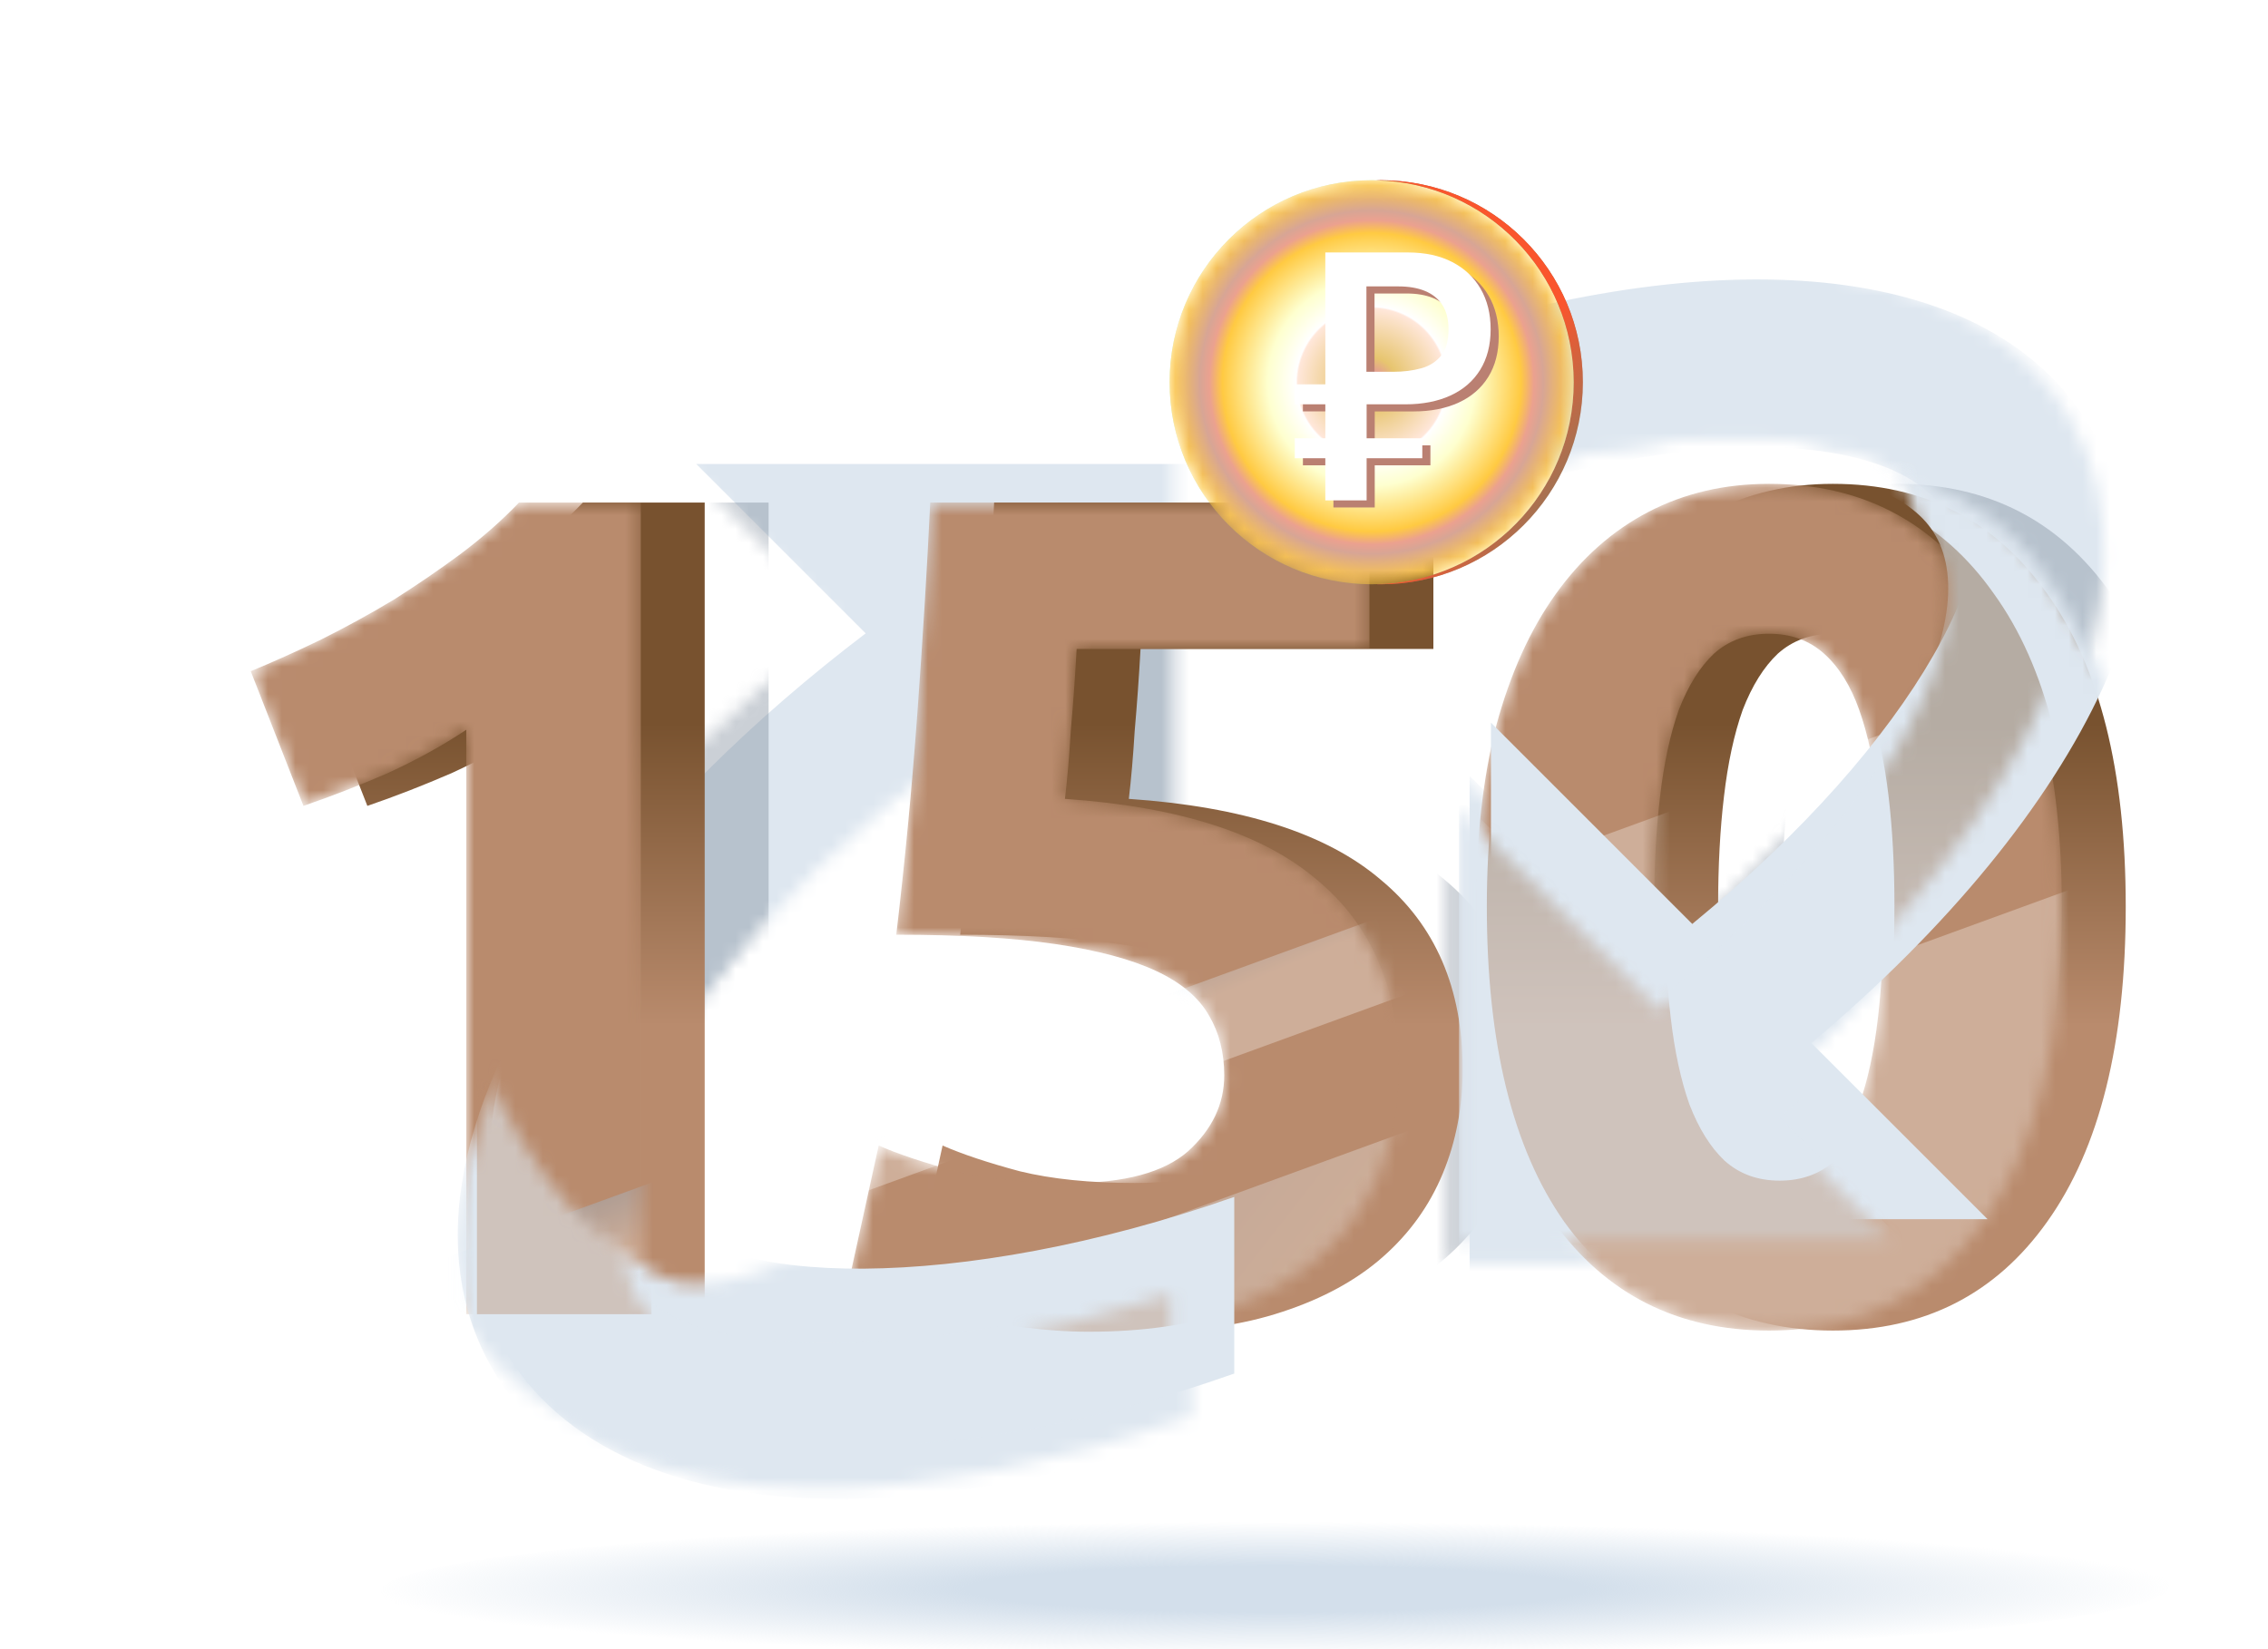
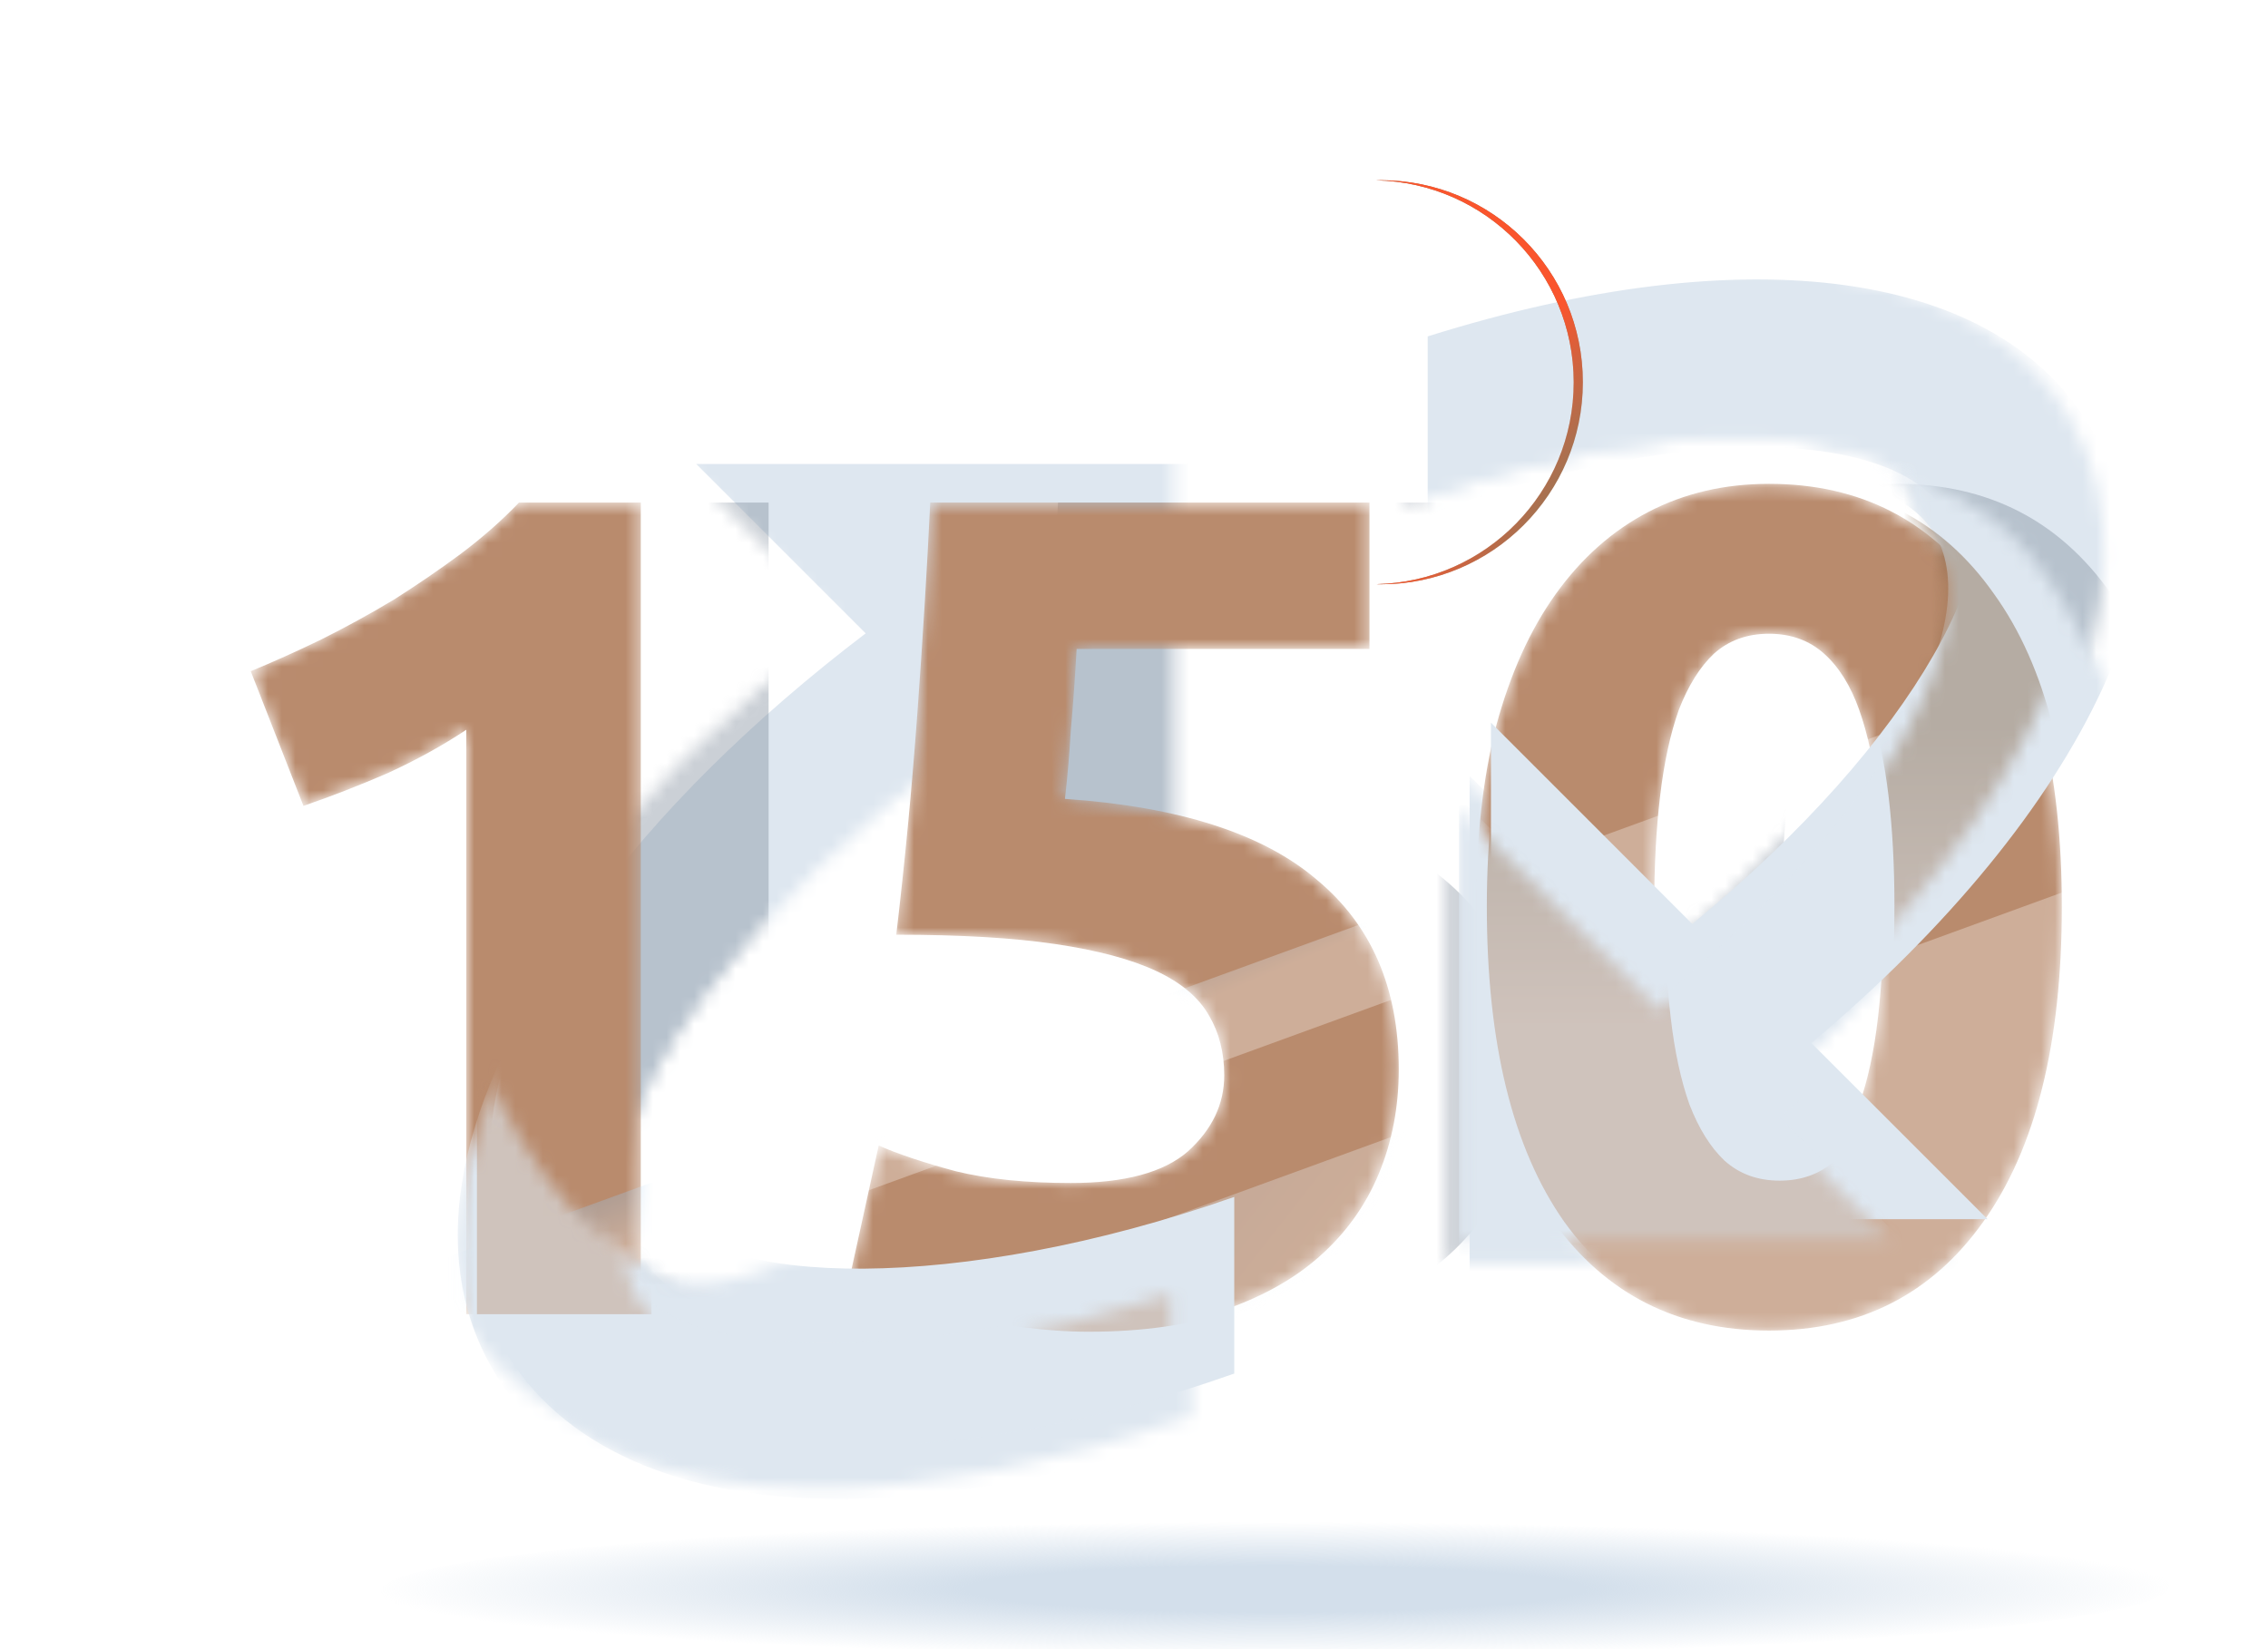
<svg xmlns="http://www.w3.org/2000/svg" width="165" height="120" viewBox="0 0 165 120" fill="none">
  <mask id="mask0_26841_15959" style="mask-type:alpha" maskUnits="userSpaceOnUse" x="32" y="19" width="122" height="90">
    <mask id="path-1-inside-1_26841_15959" fill="white">
      <path fill-rule="evenodd" clip-rule="evenodd" d="M102.318 23.703C125.63 16.38 143.939 18.821 150.652 30.538C157.853 43.11 148.699 62.151 128.682 78.995L141.498 91.81H105.369V55.682L120.016 70.329C136.371 56.903 143.695 42.988 140.033 36.641C136.859 31.027 122.823 29.318 102.318 36.641V23.703ZM45.563 91.204C48.736 96.697 66.556 97.269 86.695 90.19V103.044C76.687 106.583 67.411 108.292 59.477 108.292C47.882 108.292 39.216 104.508 35.066 97.307C30.184 88.885 32.381 77.534 41.291 65.328C46.295 58.371 53.252 51.536 61.43 45.311L49.102 32.984H85.231V69.112L70.096 53.977C62.284 59.836 55.693 66.183 51.055 72.53C45.319 80.341 43.366 87.298 45.563 91.204Z" />
    </mask>
    <path fill-rule="evenodd" clip-rule="evenodd" d="M102.318 23.703C125.63 16.38 143.939 18.821 150.652 30.538C157.853 43.11 148.699 62.151 128.682 78.995L141.498 91.81H105.369V55.682L120.016 70.329C136.371 56.903 143.695 42.988 140.033 36.641C136.859 31.027 122.823 29.318 102.318 36.641V23.703ZM45.563 91.204C48.736 96.697 66.556 97.269 86.695 90.19V103.044C76.687 106.583 67.411 108.292 59.477 108.292C47.882 108.292 39.216 104.508 35.066 97.307C30.184 88.885 32.381 77.534 41.291 65.328C46.295 58.371 53.252 51.536 61.43 45.311L49.102 32.984H85.231V69.112L70.096 53.977C62.284 59.836 55.693 66.183 51.055 72.53C45.319 80.341 43.366 87.298 45.563 91.204Z" fill="#DEE7F0" />
    <path d="M150.652 30.538L151.996 29.768L151.996 29.768L150.652 30.538ZM102.318 23.703L101.853 22.225L100.768 22.566V23.703H102.318ZM128.682 78.995L127.684 77.809L126.392 78.896L127.586 80.09L128.682 78.995ZM141.498 91.81V93.36H145.238L142.593 90.715L141.498 91.81ZM105.369 91.81H103.82V93.36H105.369V91.81ZM105.369 55.682L106.465 54.586L103.82 51.941V55.682H105.369ZM120.016 70.329L118.92 71.424L119.913 72.417L120.999 71.526L120.016 70.329ZM140.033 36.641L138.684 37.404L138.691 37.416L140.033 36.641ZM102.318 36.641H100.768V38.84L102.839 38.1L102.318 36.641ZM86.695 90.19H88.245V88.003L86.182 88.728L86.695 90.19ZM45.563 91.204L44.212 91.964L44.217 91.972L44.221 91.979L45.563 91.204ZM86.695 103.044L87.212 104.504L88.245 104.139V103.044H86.695ZM35.066 97.307L36.408 96.533L36.406 96.53L35.066 97.307ZM41.291 65.328L42.542 66.242L42.548 66.233L41.291 65.328ZM61.43 45.311L62.368 46.544L63.78 45.47L62.526 44.216L61.43 45.311ZM49.102 32.984V31.434H45.362L48.007 34.079L49.102 32.984ZM85.231 32.984H86.78V31.434H85.231V32.984ZM85.231 69.112L84.135 70.208L86.78 72.853V69.112H85.231ZM70.096 53.977L71.191 52.882L70.241 51.931L69.166 52.738L70.096 53.977ZM51.055 72.53L52.304 73.447L52.306 73.444L51.055 72.53ZM151.996 29.768C148.33 23.369 141.566 19.649 132.923 18.446C124.293 17.245 113.647 18.52 101.853 22.225L102.782 25.181C114.302 21.563 124.465 20.397 132.496 21.515C140.514 22.631 146.26 25.99 149.307 31.309L151.996 29.768ZM129.679 80.18C139.802 71.662 147.267 62.518 151.281 53.813C155.291 45.116 155.937 36.647 151.996 29.768L149.307 31.309C152.568 37.002 152.237 44.339 148.467 52.516C144.7 60.685 137.578 69.484 127.684 77.809L129.679 80.18ZM142.593 90.715L129.777 77.899L127.586 80.09L140.402 92.906L142.593 90.715ZM105.369 93.36H141.498V90.261H105.369V93.36ZM103.82 55.682V91.81H106.919V55.682H103.82ZM121.111 69.233L106.465 54.586L104.274 56.778L118.92 71.424L121.111 69.233ZM138.691 37.416C139.366 38.585 139.612 40.241 139.224 42.424C138.838 44.602 137.838 47.184 136.187 50.059C132.887 55.804 127.109 62.502 119.033 69.131L120.999 71.526C129.279 64.729 135.339 57.757 138.874 51.602C140.641 48.526 141.808 45.601 142.276 42.965C142.743 40.334 142.531 37.871 141.375 35.867L138.691 37.416ZM102.839 38.1C112.965 34.484 121.402 33.133 127.624 33.338C130.736 33.441 133.239 33.931 135.108 34.681C136.983 35.433 138.118 36.402 138.684 37.404L141.382 35.879C140.361 34.073 138.551 32.723 136.261 31.805C133.965 30.884 131.083 30.352 127.726 30.241C121.01 30.019 112.176 31.475 101.797 35.182L102.839 38.1ZM100.768 23.703V36.641H103.867V23.703H100.768ZM86.182 88.728C76.246 92.221 66.927 93.808 59.755 93.862C56.164 93.889 53.173 93.531 50.934 92.872C48.642 92.198 47.401 91.289 46.904 90.429L44.221 91.979C45.311 93.866 47.487 95.088 50.059 95.845C52.683 96.617 56 96.989 59.779 96.961C67.345 96.904 77.005 95.239 87.209 91.652L86.182 88.728ZM88.245 103.044V90.19H85.146V103.044H88.245ZM59.477 109.841C67.623 109.841 77.076 108.089 87.212 104.504L86.179 101.583C76.298 105.077 67.198 106.743 59.477 106.743V109.841ZM33.724 98.081C38.263 105.957 47.598 109.841 59.477 109.841V106.743C48.166 106.743 40.169 103.059 36.408 96.533L33.724 98.081ZM40.039 64.415C30.991 76.81 28.382 88.866 33.725 98.084L36.406 96.53C31.986 88.904 33.771 78.258 42.542 66.242L40.039 64.415ZM60.492 44.078C52.224 50.372 45.148 57.313 40.033 64.424L42.548 66.233C47.443 59.429 54.281 52.7 62.368 46.544L60.492 44.078ZM48.007 34.079L60.334 46.407L62.526 44.216L50.198 31.888L48.007 34.079ZM85.231 31.434H49.102V34.533H85.231V31.434ZM86.78 69.112V32.984H83.681V69.112H86.78ZM69 55.073L84.135 70.208L86.326 68.016L71.191 52.882L69 55.073ZM52.306 73.444C56.83 67.253 63.3 61.011 71.025 55.217L69.166 52.738C61.269 58.661 54.556 65.112 49.804 71.615L52.306 73.444ZM46.913 90.445C46.105 89.007 45.947 86.776 46.822 83.764C47.687 80.785 49.507 77.256 52.304 73.447L49.806 71.613C46.867 75.615 44.842 79.47 43.846 82.899C42.859 86.295 42.824 89.495 44.212 91.964L46.913 90.445Z" fill="#9DB1CD" mask="url(#path-1-inside-1_26841_15959)" />
  </mask>
  <g mask="url(#mask0_26841_15959)">
    <g filter="url(#filter0_biii_26841_15959)">
      <path fill-rule="evenodd" clip-rule="evenodd" d="M102.318 23.703C125.63 16.38 143.939 18.821 150.652 30.538C157.853 43.11 148.699 62.151 128.682 78.995L141.498 91.81H105.369V55.682L120.016 70.329C136.371 56.903 143.695 42.988 140.033 36.641C136.859 31.027 122.823 29.318 102.318 36.641V23.703ZM45.563 91.204C48.736 96.697 66.556 97.269 86.695 90.19V103.044C76.687 106.583 67.411 108.292 59.477 108.292C47.882 108.292 39.216 104.508 35.066 97.307C30.184 88.885 32.381 77.534 41.291 65.328C46.295 58.371 53.252 51.536 61.43 45.311L49.102 32.984H85.231V69.112L70.096 53.977C62.284 59.836 55.693 66.183 51.055 72.53C45.319 80.341 43.366 87.298 45.563 91.204Z" fill="#DEE7F0" />
    </g>
    <g opacity="0.4" filter="url(#filter1_f_26841_15959)">
      <path d="M27.54 48.84C29.187 48.159 30.891 47.392 32.653 46.54C34.471 45.631 36.232 44.665 37.936 43.642C39.64 42.563 41.259 41.455 42.793 40.319C44.384 39.126 45.804 37.876 47.054 36.569H55.916V95.624H43.219V53.101C41.515 54.237 39.612 55.288 37.51 56.254C35.408 57.163 33.363 57.959 31.374 58.64L27.54 48.84ZM98.362 78.24C98.362 76.592 97.992 75.144 97.254 73.894C96.515 72.587 95.237 71.508 93.419 70.656C91.601 69.804 89.158 69.15 86.09 68.696C83.023 68.241 79.159 68.014 74.501 68.014C75.126 62.731 75.637 57.362 76.035 51.908C76.433 46.454 76.745 41.341 76.972 36.569H108.928V47.221H87.624C87.511 49.267 87.369 51.255 87.198 53.186C87.085 55.061 86.942 56.709 86.772 58.129C95.067 58.697 101.174 60.657 105.094 64.009C109.07 67.304 111.059 71.906 111.059 77.814C111.059 80.541 110.576 83.069 109.61 85.398C108.644 87.727 107.196 89.744 105.264 91.448C103.332 93.153 100.89 94.488 97.935 95.454C95.038 96.419 91.629 96.902 87.71 96.902C86.176 96.902 84.556 96.789 82.852 96.561C81.205 96.391 79.586 96.135 77.995 95.794C76.461 95.51 75.069 95.198 73.819 94.857C72.569 94.516 71.604 94.175 70.922 93.835L73.223 83.353C74.643 83.978 76.518 84.603 78.847 85.228C81.176 85.796 83.96 86.08 87.198 86.08C91.118 86.08 93.959 85.313 95.72 83.779C97.481 82.188 98.362 80.342 98.362 78.24ZM159.298 65.969C159.298 75.911 157.395 83.552 153.589 88.892C149.839 94.175 144.641 96.817 137.994 96.817C131.347 96.817 126.121 94.175 122.315 88.892C118.565 83.552 116.69 75.911 116.69 65.969C116.69 61.026 117.173 56.652 118.139 52.846C119.162 49.039 120.61 45.829 122.485 43.216C124.36 40.603 126.604 38.614 129.217 37.251C131.83 35.888 134.756 35.206 137.994 35.206C144.641 35.206 149.839 37.876 153.589 43.216C157.395 48.499 159.298 56.084 159.298 65.969ZM146.346 65.969C146.346 63.015 146.203 60.345 145.919 57.959C145.635 55.516 145.181 53.414 144.556 51.653C143.931 49.891 143.079 48.528 141.999 47.562C140.92 46.596 139.585 46.114 137.994 46.114C136.404 46.114 135.069 46.596 133.989 47.562C132.967 48.528 132.114 49.891 131.433 51.653C130.808 53.414 130.353 55.516 130.069 57.959C129.785 60.345 129.643 63.015 129.643 65.969C129.643 68.923 129.785 71.621 130.069 74.064C130.353 76.507 130.808 78.609 131.433 80.37C132.114 82.132 132.967 83.495 133.989 84.461C135.069 85.427 136.404 85.909 137.994 85.909C139.585 85.909 140.92 85.427 141.999 84.461C143.079 83.495 143.931 82.132 144.556 80.37C145.181 78.609 145.635 76.507 145.919 74.064C146.203 71.621 146.346 68.923 146.346 65.969Z" fill="#7D8999" />
    </g>
  </g>
  <g filter="url(#filter2_bii_26841_15959)">
-     <path d="M22.891 48.84C24.539 48.159 26.243 47.392 28.004 46.54C29.822 45.631 31.583 44.665 33.288 43.642C34.992 42.563 36.611 41.455 38.145 40.319C39.736 39.126 41.156 37.876 42.406 36.569H51.268V95.624H38.571V53.101C36.867 54.237 34.963 55.288 32.861 56.254C30.759 57.163 28.714 57.959 26.726 58.64L22.891 48.84ZM93.713 78.24C93.713 76.592 93.344 75.144 92.605 73.894C91.867 72.587 90.588 71.508 88.77 70.656C86.953 69.804 84.51 69.15 81.442 68.696C78.374 68.241 74.511 68.014 69.853 68.014C70.478 62.731 70.989 57.362 71.386 51.908C71.784 46.454 72.097 41.341 72.324 36.569H104.28V47.221H82.976C82.862 49.267 82.72 51.255 82.55 53.186C82.436 55.061 82.294 56.709 82.124 58.129C90.418 58.697 96.525 60.657 100.445 64.009C104.422 67.304 106.41 71.906 106.41 77.814C106.41 80.541 105.927 83.069 104.962 85.398C103.996 87.727 102.547 89.744 100.616 91.448C98.684 93.153 96.241 94.488 93.287 95.454C90.39 96.419 86.981 96.902 83.061 96.902C81.527 96.902 79.908 96.789 78.204 96.561C76.556 96.391 74.937 96.135 73.346 95.794C71.812 95.51 70.421 95.198 69.171 94.857C67.921 94.516 66.955 94.175 66.273 93.835L68.574 83.353C69.995 83.978 71.869 84.603 74.199 85.228C76.528 85.796 79.311 86.08 82.55 86.08C86.47 86.08 89.31 85.313 91.071 83.779C92.832 82.188 93.713 80.342 93.713 78.24ZM154.65 65.969C154.65 75.911 152.747 83.552 148.94 88.892C145.191 94.175 139.993 96.817 133.346 96.817C126.699 96.817 121.472 94.175 117.666 88.892C113.917 83.552 112.042 75.911 112.042 65.969C112.042 61.026 112.525 56.652 113.491 52.846C114.513 49.039 115.962 45.829 117.837 43.216C119.711 40.603 121.955 38.614 124.569 37.251C127.182 35.888 130.108 35.206 133.346 35.206C139.993 35.206 145.191 37.876 148.94 43.216C152.747 48.499 154.65 56.084 154.65 65.969ZM141.697 65.969C141.697 63.015 141.555 60.345 141.271 57.959C140.987 55.516 140.532 53.414 139.908 51.653C139.283 49.891 138.43 48.528 137.351 47.562C136.272 46.596 134.937 46.114 133.346 46.114C131.755 46.114 130.42 46.596 129.341 47.562C128.318 48.528 127.466 49.891 126.784 51.653C126.159 53.414 125.705 55.516 125.421 57.959C125.137 60.345 124.995 63.015 124.995 65.969C124.995 68.923 125.137 71.621 125.421 74.064C125.705 76.507 126.159 78.609 126.784 80.37C127.466 82.132 128.318 83.495 129.341 84.461C130.42 85.427 131.755 85.909 133.346 85.909C134.937 85.909 136.272 85.427 137.351 84.461C138.43 83.495 139.283 82.132 139.908 80.37C140.532 78.609 140.987 76.507 141.271 74.064C141.555 71.621 141.697 68.923 141.697 65.969Z" fill="url(#paint0_linear_26841_15959)" />
-   </g>
+     </g>
  <mask id="mask1_26841_15959" style="mask-type:alpha" maskUnits="userSpaceOnUse" x="18" y="35" width="133" height="62">
    <path d="M18.243 48.84C19.89 48.159 21.595 47.392 23.356 46.54C25.174 45.631 26.935 44.665 28.639 43.642C30.343 42.563 31.962 41.455 33.496 40.319C35.087 39.126 36.507 37.876 37.757 36.569H46.62V95.624H33.922V53.101C32.218 54.237 30.315 55.288 28.213 56.254C26.111 57.163 24.066 57.959 22.077 58.64L18.243 48.84ZM89.065 78.24C89.065 76.592 88.695 75.144 87.957 73.894C87.218 72.587 85.94 71.508 84.122 70.656C82.304 69.804 79.861 69.15 76.793 68.696C73.726 68.241 69.863 68.014 65.204 68.014C65.829 62.731 66.34 57.362 66.738 51.908C67.136 46.454 67.448 41.341 67.675 36.569H99.631V47.221H78.327C78.214 49.267 78.072 51.255 77.901 53.186C77.788 55.061 77.646 56.709 77.475 58.129C85.77 58.697 91.877 60.657 95.797 64.009C99.773 67.304 101.762 71.906 101.762 77.814C101.762 80.541 101.279 83.069 100.313 85.398C99.347 87.727 97.899 89.744 95.967 91.448C94.036 93.153 91.593 94.488 88.638 95.454C85.741 96.419 82.333 96.902 78.413 96.902C76.879 96.902 75.26 96.789 73.555 96.561C71.908 96.391 70.289 96.135 68.698 95.794C67.164 95.51 65.772 95.198 64.522 94.857C63.273 94.516 62.307 94.175 61.625 93.835L63.926 83.353C65.346 83.978 67.221 84.603 69.55 85.228C71.879 85.796 74.663 86.08 77.901 86.08C81.821 86.08 84.662 85.313 86.423 83.779C88.184 82.188 89.065 80.342 89.065 78.24ZM150.001 65.969C150.001 75.911 148.098 83.552 144.292 88.892C140.542 94.175 135.344 96.817 128.697 96.817C122.051 96.817 116.824 94.175 113.018 88.892C109.268 83.552 107.393 75.911 107.393 65.969C107.393 61.026 107.876 56.652 108.842 52.846C109.865 49.039 111.313 45.829 113.188 43.216C115.063 40.603 117.307 38.614 119.92 37.251C122.534 35.888 125.459 35.206 128.697 35.206C135.344 35.206 140.542 37.876 144.292 43.216C148.098 48.499 150.001 56.084 150.001 65.969ZM137.049 65.969C137.049 63.015 136.907 60.345 136.623 57.959C136.339 55.516 135.884 53.414 135.259 51.653C134.634 49.891 133.782 48.528 132.703 47.562C131.623 46.596 130.288 46.114 128.697 46.114C127.107 46.114 125.772 46.596 124.692 47.562C123.67 48.528 122.818 49.891 122.136 51.653C121.511 53.414 121.056 55.516 120.772 57.959C120.488 60.345 120.346 63.015 120.346 65.969C120.346 68.923 120.488 71.621 120.772 74.064C121.056 76.507 121.511 78.609 122.136 80.37C122.818 82.132 123.67 83.495 124.692 84.461C125.772 85.427 127.107 85.909 128.697 85.909C130.288 85.909 131.623 85.427 132.703 84.461C133.782 83.495 134.634 82.132 135.259 80.37C135.884 78.609 136.339 76.507 136.623 74.064C136.907 71.621 137.049 68.923 137.049 65.969Z" fill="#B98B6D" />
  </mask>
  <g mask="url(#mask1_26841_15959)">
    <g filter="url(#filter3_bii_26841_15959)">
      <path d="M18.243 48.84C19.89 48.159 21.595 47.392 23.356 46.54C25.174 45.631 26.935 44.665 28.639 43.642C30.343 42.563 31.962 41.455 33.496 40.319C35.087 39.126 36.507 37.876 37.757 36.569H46.62V95.624H33.922V53.101C32.218 54.237 30.315 55.288 28.213 56.254C26.111 57.163 24.066 57.959 22.077 58.64L18.243 48.84ZM89.065 78.24C89.065 76.592 88.695 75.144 87.957 73.894C87.218 72.587 85.94 71.508 84.122 70.656C82.304 69.804 79.861 69.15 76.793 68.696C73.726 68.241 69.863 68.014 65.204 68.014C65.829 62.731 66.34 57.362 66.738 51.908C67.136 46.454 67.448 41.341 67.675 36.569H99.631V47.221H78.327C78.214 49.267 78.072 51.255 77.901 53.186C77.788 55.061 77.646 56.709 77.475 58.129C85.77 58.697 91.877 60.657 95.797 64.009C99.773 67.304 101.762 71.906 101.762 77.814C101.762 80.541 101.279 83.069 100.313 85.398C99.347 87.727 97.899 89.744 95.967 91.448C94.036 93.153 91.593 94.488 88.638 95.454C85.741 96.419 82.333 96.902 78.413 96.902C76.879 96.902 75.26 96.789 73.555 96.561C71.908 96.391 70.289 96.135 68.698 95.794C67.164 95.51 65.772 95.198 64.522 94.857C63.273 94.516 62.307 94.175 61.625 93.835L63.926 83.353C65.346 83.978 67.221 84.603 69.55 85.228C71.879 85.796 74.663 86.08 77.901 86.08C81.821 86.08 84.662 85.313 86.423 83.779C88.184 82.188 89.065 80.342 89.065 78.24ZM150.001 65.969C150.001 75.911 148.098 83.552 144.292 88.892C140.542 94.175 135.344 96.817 128.697 96.817C122.051 96.817 116.824 94.175 113.018 88.892C109.268 83.552 107.393 75.911 107.393 65.969C107.393 61.026 107.876 56.652 108.842 52.846C109.865 49.039 111.313 45.829 113.188 43.216C115.063 40.603 117.307 38.614 119.92 37.251C122.534 35.888 125.459 35.206 128.697 35.206C135.344 35.206 140.542 37.876 144.292 43.216C148.098 48.499 150.001 56.084 150.001 65.969ZM137.049 65.969C137.049 63.015 136.907 60.345 136.623 57.959C136.339 55.516 135.884 53.414 135.259 51.653C134.634 49.891 133.782 48.528 132.703 47.562C131.623 46.596 130.288 46.114 128.697 46.114C127.107 46.114 125.772 46.596 124.692 47.562C123.67 48.528 122.818 49.891 122.136 51.653C121.511 53.414 121.056 55.516 120.772 57.959C120.488 60.345 120.346 63.015 120.346 65.969C120.346 68.923 120.488 71.621 120.772 74.064C121.056 76.507 121.511 78.609 122.136 80.37C122.818 82.132 123.67 83.495 124.692 84.461C125.772 85.427 127.107 85.909 128.697 85.909C130.288 85.909 131.623 85.427 132.703 84.461C133.782 83.495 134.634 82.132 135.259 80.37C135.884 78.609 136.339 76.507 136.623 74.064C136.907 71.621 137.049 68.923 137.049 65.969Z" fill="#B98B6D" />
    </g>
    <g style="mix-blend-mode:overlay" opacity="0.3">
      <rect x="-40.211" y="117.99" width="324.648" height="5.936" transform="rotate(-20.029 -40.211 117.99)" fill="url(#paint1_linear_26841_15959)" />
    </g>
    <g style="mix-blend-mode:overlay" opacity="0.3">
      <rect x="-43.449" y="135.468" width="324.648" height="66.041" transform="rotate(-20.029 -43.449 135.468)" fill="url(#paint2_linear_26841_15959)" />
    </g>
  </g>
  <mask id="mask2_26841_15959" style="mask-type:alpha" maskUnits="userSpaceOnUse" x="28" y="34" width="126" height="79">
    <path d="M33.922 74.355C36.919 82.461 41.227 89.51 48.017 92.858C54.807 96.206 70.398 83.518 70.398 83.518L92.074 74.355L101.061 56.028C110.577 47.98 132.006 31.87 138.913 34.548C147.548 37.896 149.31 42.302 153.011 49.175C155.972 54.673 149.463 69.773 146.174 76.293L148.641 90.567L78.505 112.595L44.846 111.714L28.281 96.206C29.162 86.22 31.524 67.87 33.922 74.355Z" fill="#D9D9D9" />
  </mask>
  <g mask="url(#mask2_26841_15959)">
    <g filter="url(#filter4_biii_26841_15959)">
      <path fill-rule="evenodd" clip-rule="evenodd" d="M102.318 23.703C125.63 16.38 143.939 18.821 150.652 30.538C157.853 43.11 148.699 62.151 128.682 78.995L141.498 91.81H105.369V55.682L120.016 70.329C136.371 56.903 143.695 42.988 140.033 36.641C136.859 31.027 122.823 29.318 102.318 36.641V23.703ZM45.563 91.204C48.736 96.697 66.556 97.269 86.695 90.19V103.044C76.687 106.583 67.411 108.292 59.477 108.292C47.882 108.292 39.216 104.508 35.066 97.307C30.184 88.885 32.381 77.534 41.291 65.328C46.295 58.371 53.252 51.536 61.43 45.311L49.102 32.984H85.231V69.112L70.096 53.977C62.284 59.836 55.693 66.183 51.055 72.53C45.319 80.341 43.366 87.298 45.563 91.204Z" fill="#DEE7F0" />
    </g>
    <mask id="mask3_26841_15959" style="mask-type:alpha" maskUnits="userSpaceOnUse" x="33" y="22" width="119" height="85">
      <path fill-rule="evenodd" clip-rule="evenodd" d="M139.384 38.191C139.298 37.023 139 35.983 138.486 35.092C135.432 29.688 122.314 27.902 103.052 34.305V26.912C125.591 19.832 143.452 21.878 150.68 32.611C154.532 45.041 145.313 62.149 127.135 77.445L130.752 81.062C130.312 81.443 129.867 81.824 129.416 82.203L137.474 90.261H106.104V58.89L120.75 73.537C137.106 60.111 144.429 46.197 140.767 39.85C140.428 39.25 139.965 38.695 139.384 38.191ZM45.431 91.18C44.815 90.725 44.338 90.216 44.014 89.655C41.817 85.749 43.77 78.792 49.506 70.98C54.144 64.633 60.735 58.286 68.547 52.428L83.682 67.563V36.192H52.311L59.881 43.762C59.411 44.119 58.946 44.479 58.484 44.84L62.164 48.52C53.987 54.745 47.029 61.58 42.025 68.537C34.37 79.024 31.67 88.88 34.158 96.79C38.522 103.32 46.9 106.742 57.928 106.742C65.862 106.742 75.138 105.034 85.146 101.494V94.172C65.958 100.427 49.35 99.697 46.297 94.413C45.781 93.494 45.493 92.407 45.431 91.18Z" fill="#DEE7F0" />
    </mask>
    <g mask="url(#mask3_26841_15959)">
      <g filter="url(#filter5_i_26841_15959)">
        <path fill-rule="evenodd" clip-rule="evenodd" d="M102.32 23.703C125.632 16.38 143.941 18.821 150.654 30.538C157.855 43.11 148.701 62.151 128.684 78.995L141.5 91.81H105.371V55.682L120.018 70.329C136.373 56.903 143.697 42.988 140.035 36.641C136.861 31.027 122.825 29.318 102.32 36.641V23.703ZM45.565 91.204C48.738 96.697 66.558 97.269 86.697 90.19V103.044C76.689 106.583 67.413 108.292 59.479 108.292C47.884 108.292 39.218 104.508 35.068 97.307C30.186 88.885 32.383 77.534 41.293 65.328C46.297 58.371 53.254 51.536 61.432 45.311L49.104 32.984H85.233V69.112L70.098 53.977C62.286 59.836 55.695 66.183 51.057 72.53C45.321 80.341 43.368 87.298 45.565 91.204Z" fill="#DEE7F0" />
      </g>
      <g opacity="0.4" filter="url(#filter6_f_26841_15959)">
        <path d="M19.018 48.84C20.666 48.158 22.37 47.392 24.131 46.539C25.949 45.63 27.71 44.665 29.414 43.642C31.119 42.563 32.738 41.455 34.272 40.319C35.862 39.126 37.283 37.876 38.533 36.569H47.395V95.624H34.698V53.101C32.993 54.237 31.09 55.288 28.988 56.254C26.886 57.163 24.841 57.958 22.853 58.64L19.018 48.84ZM89.84 78.24C89.84 76.592 89.471 75.144 88.732 73.894C87.994 72.587 86.715 71.508 84.897 70.656C83.079 69.803 80.637 69.15 77.569 68.695C74.501 68.241 70.638 68.014 65.98 68.014C66.604 62.73 67.116 57.362 67.513 51.908C67.911 46.454 68.224 41.341 68.451 36.569H100.407V47.221H79.103C78.989 49.266 78.847 51.255 78.677 53.186C78.563 55.061 78.421 56.708 78.251 58.129C86.545 58.697 92.652 60.657 96.572 64.009C100.549 67.304 102.537 71.905 102.537 77.814C102.537 80.54 102.054 83.069 101.089 85.398C100.123 87.727 98.674 89.744 96.743 91.448C94.811 93.153 92.368 94.488 89.414 95.453C86.517 96.419 83.108 96.902 79.188 96.902C77.654 96.902 76.035 96.788 74.331 96.561C72.683 96.391 71.064 96.135 69.473 95.794C67.939 95.51 66.548 95.198 65.298 94.857C64.048 94.516 63.082 94.175 62.4 93.834L64.701 83.353C66.121 83.978 67.996 84.603 70.326 85.227C72.655 85.796 75.439 86.08 78.677 86.08C82.597 86.08 85.437 85.313 87.198 83.779C88.959 82.188 89.84 80.342 89.84 78.24ZM150.777 65.969C150.777 75.91 148.874 83.552 145.067 88.892C141.318 94.175 136.12 96.817 129.473 96.817C122.826 96.817 117.599 94.175 113.793 88.892C110.044 83.552 108.169 75.91 108.169 65.969C108.169 61.026 108.652 56.652 109.618 52.845C110.64 49.039 112.089 45.829 113.964 43.216C115.838 40.603 118.082 38.614 120.696 37.251C123.309 35.887 126.235 35.206 129.473 35.206C136.12 35.206 141.318 37.876 145.067 43.216C148.874 48.499 150.777 56.084 150.777 65.969ZM137.824 65.969C137.824 63.014 137.682 60.344 137.398 57.958C137.114 55.515 136.659 53.413 136.034 51.652C135.41 49.891 134.557 48.528 133.478 47.562C132.399 46.596 131.064 46.113 129.473 46.113C127.882 46.113 126.547 46.596 125.468 47.562C124.445 48.528 123.593 49.891 122.911 51.652C122.286 53.413 121.832 55.515 121.548 57.958C121.264 60.344 121.122 63.014 121.122 65.969C121.122 68.923 121.264 71.621 121.548 74.064C121.832 76.507 122.286 78.609 122.911 80.37C123.593 82.131 124.445 83.495 125.468 84.46C126.547 85.426 127.882 85.909 129.473 85.909C131.064 85.909 132.399 85.426 133.478 84.46C134.557 83.495 135.41 82.131 136.034 80.37C136.659 78.609 137.114 76.507 137.398 74.064C137.682 71.621 137.824 68.923 137.824 65.969Z" fill="url(#paint3_linear_26841_15959)" />
      </g>
    </g>
  </g>
  <g filter="url(#filter7_f_26841_15959)">
    <path d="M157.821 115.405C157.821 115.064 157.377 114.723 156.516 114.401C148.575 112.267 123.334 110.725 93.428 110.725C57.137 110.725 27.703 113.02 27.703 115.835C27.703 116.175 28.147 116.516 29.008 116.839C36.977 118.972 62.19 120.514 92.096 120.514C128.388 120.514 157.821 118.219 157.821 115.405Z" fill="url(#paint4_radial_26841_15959)" />
  </g>
  <path d="M100.121 42.509C108.086 42.335 114.489 35.821 114.489 27.814C114.489 19.806 108.086 13.293 100.121 13.119C100.232 13.119 100.344 13.114 100.455 13.114C108.574 13.114 115.155 19.693 115.155 27.814C115.155 35.934 108.574 42.514 100.455 42.514C100.344 42.514 100.232 42.509 100.121 42.509Z" fill="#9F7454" />
  <path d="M100.121 42.509C108.086 42.335 114.489 35.821 114.489 27.814C114.489 19.806 108.086 13.293 100.121 13.119C100.232 13.119 100.344 13.114 100.455 13.114C108.574 13.114 115.155 19.693 115.155 27.814C115.155 35.934 108.574 42.514 100.455 42.514C100.344 42.514 100.232 42.509 100.121 42.509Z" fill="url(#paint5_linear_26841_15959)" />
  <mask id="mask4_26841_15959" style="mask-type:alpha" maskUnits="userSpaceOnUse" x="85" y="13" width="30" height="30">
-     <circle cx="99.79" cy="27.814" r="14.7" fill="white" />
-   </mask>
+     </mask>
  <g mask="url(#mask4_26841_15959)">
    <g filter="url(#filter8_bii_26841_15959)">
-       <circle cx="99.79" cy="27.814" r="14.7" fill="#5CDB5F" fill-opacity="0.5" />
      <circle cx="99.79" cy="27.814" r="14.7" fill="url(#paint6_angular_26841_15959)" />
    </g>
    <path d="M100.009 36.924L97.009 36.924L97.009 29.934L94.789 29.934L94.789 28.481L97.009 28.481L97.009 18.887L103.022 18.887C104.265 18.887 105.334 19.118 106.232 19.581C107.131 20.043 107.822 20.692 108.308 21.53C108.791 22.368 109.035 23.348 109.035 24.477C109.035 25.623 108.783 26.605 108.276 27.425C107.769 28.244 107.049 28.867 106.117 29.295C105.184 29.723 104.091 29.936 102.841 29.936L100.014 29.936L100.014 36.924L100.009 36.924ZM104.065 32.406L104.065 33.858L94.789 33.858L94.789 32.406L104.065 32.406ZM101.94 27.569C102.689 27.569 103.366 27.485 103.976 27.317C104.583 27.149 105.069 26.844 105.428 26.398C105.788 25.954 105.97 25.313 105.97 24.475C105.97 23.76 105.823 23.174 105.528 22.717C105.234 22.26 104.814 21.919 104.273 21.693C103.731 21.467 103.08 21.356 102.323 21.356L99.998 21.356L99.998 27.567L101.94 27.567L101.94 27.569Z" fill="#BA8072" />
    <path d="M99.419 36.408L96.419 36.408L96.419 29.418L94.199 29.418L94.199 27.965L96.419 27.965L96.419 18.371L102.432 18.371C103.675 18.371 104.744 18.602 105.643 19.064C106.541 19.527 107.232 20.176 107.718 21.014C108.201 21.852 108.446 22.831 108.446 23.961C108.446 25.107 108.193 26.089 107.686 26.909C107.179 27.728 106.46 28.351 105.527 28.779C104.594 29.207 103.501 29.42 102.251 29.42L99.424 29.42L99.424 36.408L99.419 36.408ZM103.475 31.89L103.475 33.342L94.199 33.342L94.199 31.89L103.475 31.89ZM101.35 27.053C102.099 27.053 102.776 26.969 103.386 26.801C103.993 26.633 104.479 26.328 104.839 25.881C105.199 25.438 105.38 24.797 105.38 23.959C105.38 23.244 105.233 22.658 104.938 22.201C104.644 21.744 104.224 21.402 103.683 21.177C103.142 20.951 102.49 20.84 101.734 20.84L99.409 20.84L99.409 27.05L101.35 27.05L101.35 27.053Z" fill="white" />
  </g>
  <defs>
    <filter id="filter0_biii_26841_15959" x="29.427" y="16.459" width="126.764" height="94.932" filterUnits="userSpaceOnUse" color-interpolation-filters="sRGB">
      <feFlood flood-opacity="0" result="BackgroundImageFix" />
      <feGaussianBlur in="BackgroundImageFix" stdDeviation="1.549" />
      <feComposite in2="SourceAlpha" operator="in" result="effect1_backgroundBlur_26841_15959" />
      <feBlend mode="normal" in="SourceGraphic" in2="effect1_backgroundBlur_26841_15959" result="shape" />
      <feColorMatrix in="SourceAlpha" type="matrix" values="0 0 0 0 0 0 0 0 0 0 0 0 0 0 0 0 0 0 127 0" result="hardAlpha" />
      <feOffset dx="-0.775" dy="-0.775" />
      <feGaussianBlur stdDeviation="0.387" />
      <feComposite in2="hardAlpha" operator="arithmetic" k2="-1" k3="1" />
      <feColorMatrix type="matrix" values="0 0 0 0 0.581 0 0 0 0 0.831 0 0 0 0 0.988 0 0 0 1 0" />
      <feBlend mode="normal" in2="shape" result="effect2_innerShadow_26841_15959" />
      <feColorMatrix in="SourceAlpha" type="matrix" values="0 0 0 0 0 0 0 0 0 0 0 0 0 0 0 0 0 0 127 0" result="hardAlpha" />
      <feOffset dx="0.775" dy="0.775" />
      <feGaussianBlur stdDeviation="0.387" />
      <feComposite in2="hardAlpha" operator="arithmetic" k2="-1" k3="1" />
      <feColorMatrix type="matrix" values="0 0 0 0 0.994 0 0 0 0 1 0 0 0 0 0.958 0 0 0 1 0" />
      <feBlend mode="normal" in2="effect2_innerShadow_26841_15959" result="effect3_innerShadow_26841_15959" />
      <feColorMatrix in="SourceAlpha" type="matrix" values="0 0 0 0 0 0 0 0 0 0 0 0 0 0 0 0 0 0 127 0" result="hardAlpha" />
      <feOffset dx="1.549" dy="0.775" />
      <feGaussianBlur stdDeviation="0.194" />
      <feComposite in2="hardAlpha" operator="arithmetic" k2="-1" k3="1" />
      <feColorMatrix type="matrix" values="0 0 0 0 0.596 0 0 0 0 0.718 0 0 0 0 0.796 0 0 0 1 0" />
      <feBlend mode="normal" in2="effect3_innerShadow_26841_15959" result="effect4_innerShadow_26841_15959" />
    </filter>
    <filter id="filter1_f_26841_15959" x="25.99" y="33.656" width="134.859" height="64.795" filterUnits="userSpaceOnUse" color-interpolation-filters="sRGB">
      <feFlood flood-opacity="0" result="BackgroundImageFix" />
      <feBlend mode="normal" in="SourceGraphic" in2="BackgroundImageFix" result="shape" />
      <feGaussianBlur stdDeviation="0.775" result="effect1_foregroundBlur_26841_15959" />
    </filter>
    <filter id="filter2_bii_26841_15959" x="19.792" y="32.107" width="137.957" height="67.894" filterUnits="userSpaceOnUse" color-interpolation-filters="sRGB">
      <feFlood flood-opacity="0" result="BackgroundImageFix" />
      <feGaussianBlur in="BackgroundImageFix" stdDeviation="1.549" />
      <feComposite in2="SourceAlpha" operator="in" result="effect1_backgroundBlur_26841_15959" />
      <feBlend mode="normal" in="SourceGraphic" in2="effect1_backgroundBlur_26841_15959" result="shape" />
      <feColorMatrix in="SourceAlpha" type="matrix" values="0 0 0 0 0 0 0 0 0 0 0 0 0 0 0 0 0 0 127 0" result="hardAlpha" />
      <feOffset dx="-0.387" dy="-0.387" />
      <feGaussianBlur stdDeviation="0.194" />
      <feComposite in2="hardAlpha" operator="arithmetic" k2="-1" k3="1" />
      <feColorMatrix type="matrix" values="0 0 0 0 0.988 0 0 0 0 0.728 0 0 0 0 0.581 0 0 0 1 0" />
      <feBlend mode="normal" in2="shape" result="effect2_innerShadow_26841_15959" />
      <feColorMatrix in="SourceAlpha" type="matrix" values="0 0 0 0 0 0 0 0 0 0 0 0 0 0 0 0 0 0 127 0" result="hardAlpha" />
      <feOffset dx="0.387" dy="0.387" />
      <feGaussianBlur stdDeviation="0.194" />
      <feComposite in2="hardAlpha" operator="arithmetic" k2="-1" k3="1" />
      <feColorMatrix type="matrix" values="0 0 0 0 0.994 0 0 0 0 1 0 0 0 0 0.958 0 0 0 1 0" />
      <feBlend mode="normal" in2="effect2_innerShadow_26841_15959" result="effect3_innerShadow_26841_15959" />
    </filter>
    <filter id="filter3_bii_26841_15959" x="15.143" y="32.107" width="137.957" height="67.894" filterUnits="userSpaceOnUse" color-interpolation-filters="sRGB">
      <feFlood flood-opacity="0" result="BackgroundImageFix" />
      <feGaussianBlur in="BackgroundImageFix" stdDeviation="1.549" />
      <feComposite in2="SourceAlpha" operator="in" result="effect1_backgroundBlur_26841_15959" />
      <feBlend mode="normal" in="SourceGraphic" in2="effect1_backgroundBlur_26841_15959" result="shape" />
      <feColorMatrix in="SourceAlpha" type="matrix" values="0 0 0 0 0 0 0 0 0 0 0 0 0 0 0 0 0 0 127 0" result="hardAlpha" />
      <feOffset dx="-0.387" dy="-0.387" />
      <feGaussianBlur stdDeviation="0.194" />
      <feComposite in2="hardAlpha" operator="arithmetic" k2="-1" k3="1" />
      <feColorMatrix type="matrix" values="0 0 0 0 0.988 0 0 0 0 0.728 0 0 0 0 0.581 0 0 0 1 0" />
      <feBlend mode="normal" in2="shape" result="effect2_innerShadow_26841_15959" />
      <feColorMatrix in="SourceAlpha" type="matrix" values="0 0 0 0 0 0 0 0 0 0 0 0 0 0 0 0 0 0 127 0" result="hardAlpha" />
      <feOffset dx="0.387" dy="0.387" />
      <feGaussianBlur stdDeviation="0.194" />
      <feComposite in2="hardAlpha" operator="arithmetic" k2="-1" k3="1" />
      <feColorMatrix type="matrix" values="0 0 0 0 0.994 0 0 0 0 1 0 0 0 0 0.958 0 0 0 1 0" />
      <feBlend mode="normal" in2="effect2_innerShadow_26841_15959" result="effect3_innerShadow_26841_15959" />
    </filter>
    <filter id="filter4_biii_26841_15959" x="29.427" y="16.459" width="126.764" height="94.932" filterUnits="userSpaceOnUse" color-interpolation-filters="sRGB">
      <feFlood flood-opacity="0" result="BackgroundImageFix" />
      <feGaussianBlur in="BackgroundImageFix" stdDeviation="1.549" />
      <feComposite in2="SourceAlpha" operator="in" result="effect1_backgroundBlur_26841_15959" />
      <feBlend mode="normal" in="SourceGraphic" in2="effect1_backgroundBlur_26841_15959" result="shape" />
      <feColorMatrix in="SourceAlpha" type="matrix" values="0 0 0 0 0 0 0 0 0 0 0 0 0 0 0 0 0 0 127 0" result="hardAlpha" />
      <feOffset dx="-0.775" dy="-0.775" />
      <feGaussianBlur stdDeviation="0.387" />
      <feComposite in2="hardAlpha" operator="arithmetic" k2="-1" k3="1" />
      <feColorMatrix type="matrix" values="0 0 0 0 0.537 0 0 0 0 0.678 0 0 0 0 0.769 0 0 0 1 0" />
      <feBlend mode="normal" in2="shape" result="effect2_innerShadow_26841_15959" />
      <feColorMatrix in="SourceAlpha" type="matrix" values="0 0 0 0 0 0 0 0 0 0 0 0 0 0 0 0 0 0 127 0" result="hardAlpha" />
      <feOffset dx="0.775" dy="0.775" />
      <feGaussianBlur stdDeviation="0.387" />
      <feComposite in2="hardAlpha" operator="arithmetic" k2="-1" k3="1" />
      <feColorMatrix type="matrix" values="0 0 0 0 0.994 0 0 0 0 1 0 0 0 0 0.958 0 0 0 1 0" />
      <feBlend mode="normal" in2="effect2_innerShadow_26841_15959" result="effect3_innerShadow_26841_15959" />
      <feColorMatrix in="SourceAlpha" type="matrix" values="0 0 0 0 0 0 0 0 0 0 0 0 0 0 0 0 0 0 127 0" result="hardAlpha" />
      <feOffset dx="3.099" dy="-3.099" />
      <feGaussianBlur stdDeviation="1.549" />
      <feComposite in2="hardAlpha" operator="arithmetic" k2="-1" k3="1" />
      <feColorMatrix type="matrix" values="0 0 0 0 0.537 0 0 0 0 0.678 0 0 0 0 0.765 0 0 0 1 0" />
      <feBlend mode="normal" in2="effect3_innerShadow_26841_15959" result="effect4_innerShadow_26841_15959" />
    </filter>
    <filter id="filter5_i_26841_15959" x="32.527" y="19.558" width="120.954" height="89.121" filterUnits="userSpaceOnUse" color-interpolation-filters="sRGB">
      <feFlood flood-opacity="0" result="BackgroundImageFix" />
      <feBlend mode="normal" in="SourceGraphic" in2="BackgroundImageFix" result="shape" />
      <feColorMatrix in="SourceAlpha" type="matrix" values="0 0 0 0 0 0 0 0 0 0 0 0 0 0 0 0 0 0 127 0" result="hardAlpha" />
      <feOffset dx="0.775" dy="2.324" />
      <feGaussianBlur stdDeviation="0.194" />
      <feComposite in2="hardAlpha" operator="arithmetic" k2="-1" k3="1" />
      <feColorMatrix type="matrix" values="0 0 0 0 1 0 0 0 0 1 0 0 0 0 1 0 0 0 1 0" />
      <feBlend mode="normal" in2="shape" result="effect1_innerShadow_26841_15959" />
    </filter>
    <filter id="filter6_f_26841_15959" x="17.468" y="33.656" width="134.859" height="64.795" filterUnits="userSpaceOnUse" color-interpolation-filters="sRGB">
      <feFlood flood-opacity="0" result="BackgroundImageFix" />
      <feBlend mode="normal" in="SourceGraphic" in2="BackgroundImageFix" result="shape" />
      <feGaussianBlur stdDeviation="0.775" result="effect1_foregroundBlur_26841_15959" />
    </filter>
    <filter id="filter7_f_26841_15959" x="25.379" y="108.401" width="134.765" height="14.437" filterUnits="userSpaceOnUse" color-interpolation-filters="sRGB">
      <feFlood flood-opacity="0" result="BackgroundImageFix" />
      <feBlend mode="normal" in="SourceGraphic" in2="BackgroundImageFix" result="shape" />
      <feGaussianBlur stdDeviation="1.162" result="effect1_foregroundBlur_26841_15959" />
    </filter>
    <filter id="filter8_bii_26841_15959" x="81.991" y="10.015" width="35.598" height="35.598" filterUnits="userSpaceOnUse" color-interpolation-filters="sRGB">
      <feFlood flood-opacity="0" result="BackgroundImageFix" />
      <feGaussianBlur in="BackgroundImageFix" stdDeviation="1.549" />
      <feComposite in2="SourceAlpha" operator="in" result="effect1_backgroundBlur_26841_15959" />
      <feBlend mode="normal" in="SourceGraphic" in2="effect1_backgroundBlur_26841_15959" result="shape" />
      <feColorMatrix in="SourceAlpha" type="matrix" values="0 0 0 0 0 0 0 0 0 0 0 0 0 0 0 0 0 0 127 0" result="hardAlpha" />
      <feOffset dx="-0.775" dy="-0.775" />
      <feGaussianBlur stdDeviation="0.387" />
      <feComposite in2="hardAlpha" operator="arithmetic" k2="-1" k3="1" />
      <feColorMatrix type="matrix" values="0 0 0 0 0.98 0 0 0 0 0.333 0 0 0 0 0.176 0 0 0 1 0" />
      <feBlend mode="normal" in2="shape" result="effect2_innerShadow_26841_15959" />
      <feColorMatrix in="SourceAlpha" type="matrix" values="0 0 0 0 0 0 0 0 0 0 0 0 0 0 0 0 0 0 127 0" result="hardAlpha" />
      <feOffset dx="0.775" dy="0.775" />
      <feGaussianBlur stdDeviation="0.387" />
      <feComposite in2="hardAlpha" operator="arithmetic" k2="-1" k3="1" />
      <feColorMatrix type="matrix" values="0 0 0 0 0.994 0 0 0 0 1 0 0 0 0 0.958 0 0 0 1 0" />
      <feBlend mode="normal" in2="effect2_innerShadow_26841_15959" result="effect3_innerShadow_26841_15959" />
    </filter>
    <linearGradient id="paint0_linear_26841_15959" x1="87.252" y1="52.624" x2="87.252" y2="74.624" gradientUnits="userSpaceOnUse">
      <stop stop-color="#78522F" />
      <stop offset="1" stop-color="#B98B6D" />
    </linearGradient>
    <linearGradient id="paint1_linear_26841_15959" x1="42.169" y1="122.374" x2="41.839" y2="116.493" gradientUnits="userSpaceOnUse">
      <stop stop-color="white" />
      <stop offset="1" stop-color="#6DAEE3" />
    </linearGradient>
    <linearGradient id="paint2_linear_26841_15959" x1="38.931" y1="184.24" x2="9.442" y2="137.029" gradientUnits="userSpaceOnUse">
      <stop stop-color="white" />
      <stop offset="1" stop-color="#6DAEE3" />
    </linearGradient>
    <linearGradient id="paint3_linear_26841_15959" x1="83.379" y1="52.624" x2="83.379" y2="74.624" gradientUnits="userSpaceOnUse">
      <stop stop-color="#78522F" />
      <stop offset="1" stop-color="#B98B6D" />
    </linearGradient>
    <radialGradient id="paint4_radial_26841_15959" cx="0" cy="0" r="1" gradientUnits="userSpaceOnUse" gradientTransform="translate(92.762 115.62) rotate(90) scale(4.894 65.059)">
      <stop offset="0.344" stop-color="#D3DFEB" />
      <stop offset="1" stop-color="#D3DFEB" stop-opacity="0" />
    </radialGradient>
    <linearGradient id="paint5_linear_26841_15959" x1="108.98" y1="29.788" x2="114.842" y2="33.386" gradientUnits="userSpaceOnUse">
      <stop stop-color="#FA552D" />
      <stop offset="1" stop-color="#FA552D" stop-opacity="0" />
    </linearGradient>
    <radialGradient id="paint6_angular_26841_15959" cx="0" cy="0" r="1" gradientUnits="userSpaceOnUse" gradientTransform="translate(99.79 27.814) rotate(90) scale(14.7)">
      <stop offset="0.003" stop-color="#E7BCAF" />
      <stop offset="0.057" stop-color="#E3A090" />
      <stop offset="0.121" stop-color="#E7C56F" />
      <stop offset="0.365" stop-color="#FFE7DA" />
      <stop offset="0.374" stop-color="white" />
      <stop offset="0.513" stop-color="#FEFFCF" />
      <stop offset="0.738" stop-color="#FFCA42" />
      <stop offset="0.802" stop-color="#EBA18F" />
      <stop offset="0.849" stop-color="#D7A595" />
      <stop offset="0.996" stop-color="#FFCA42" />
    </radialGradient>
  </defs>
</svg>